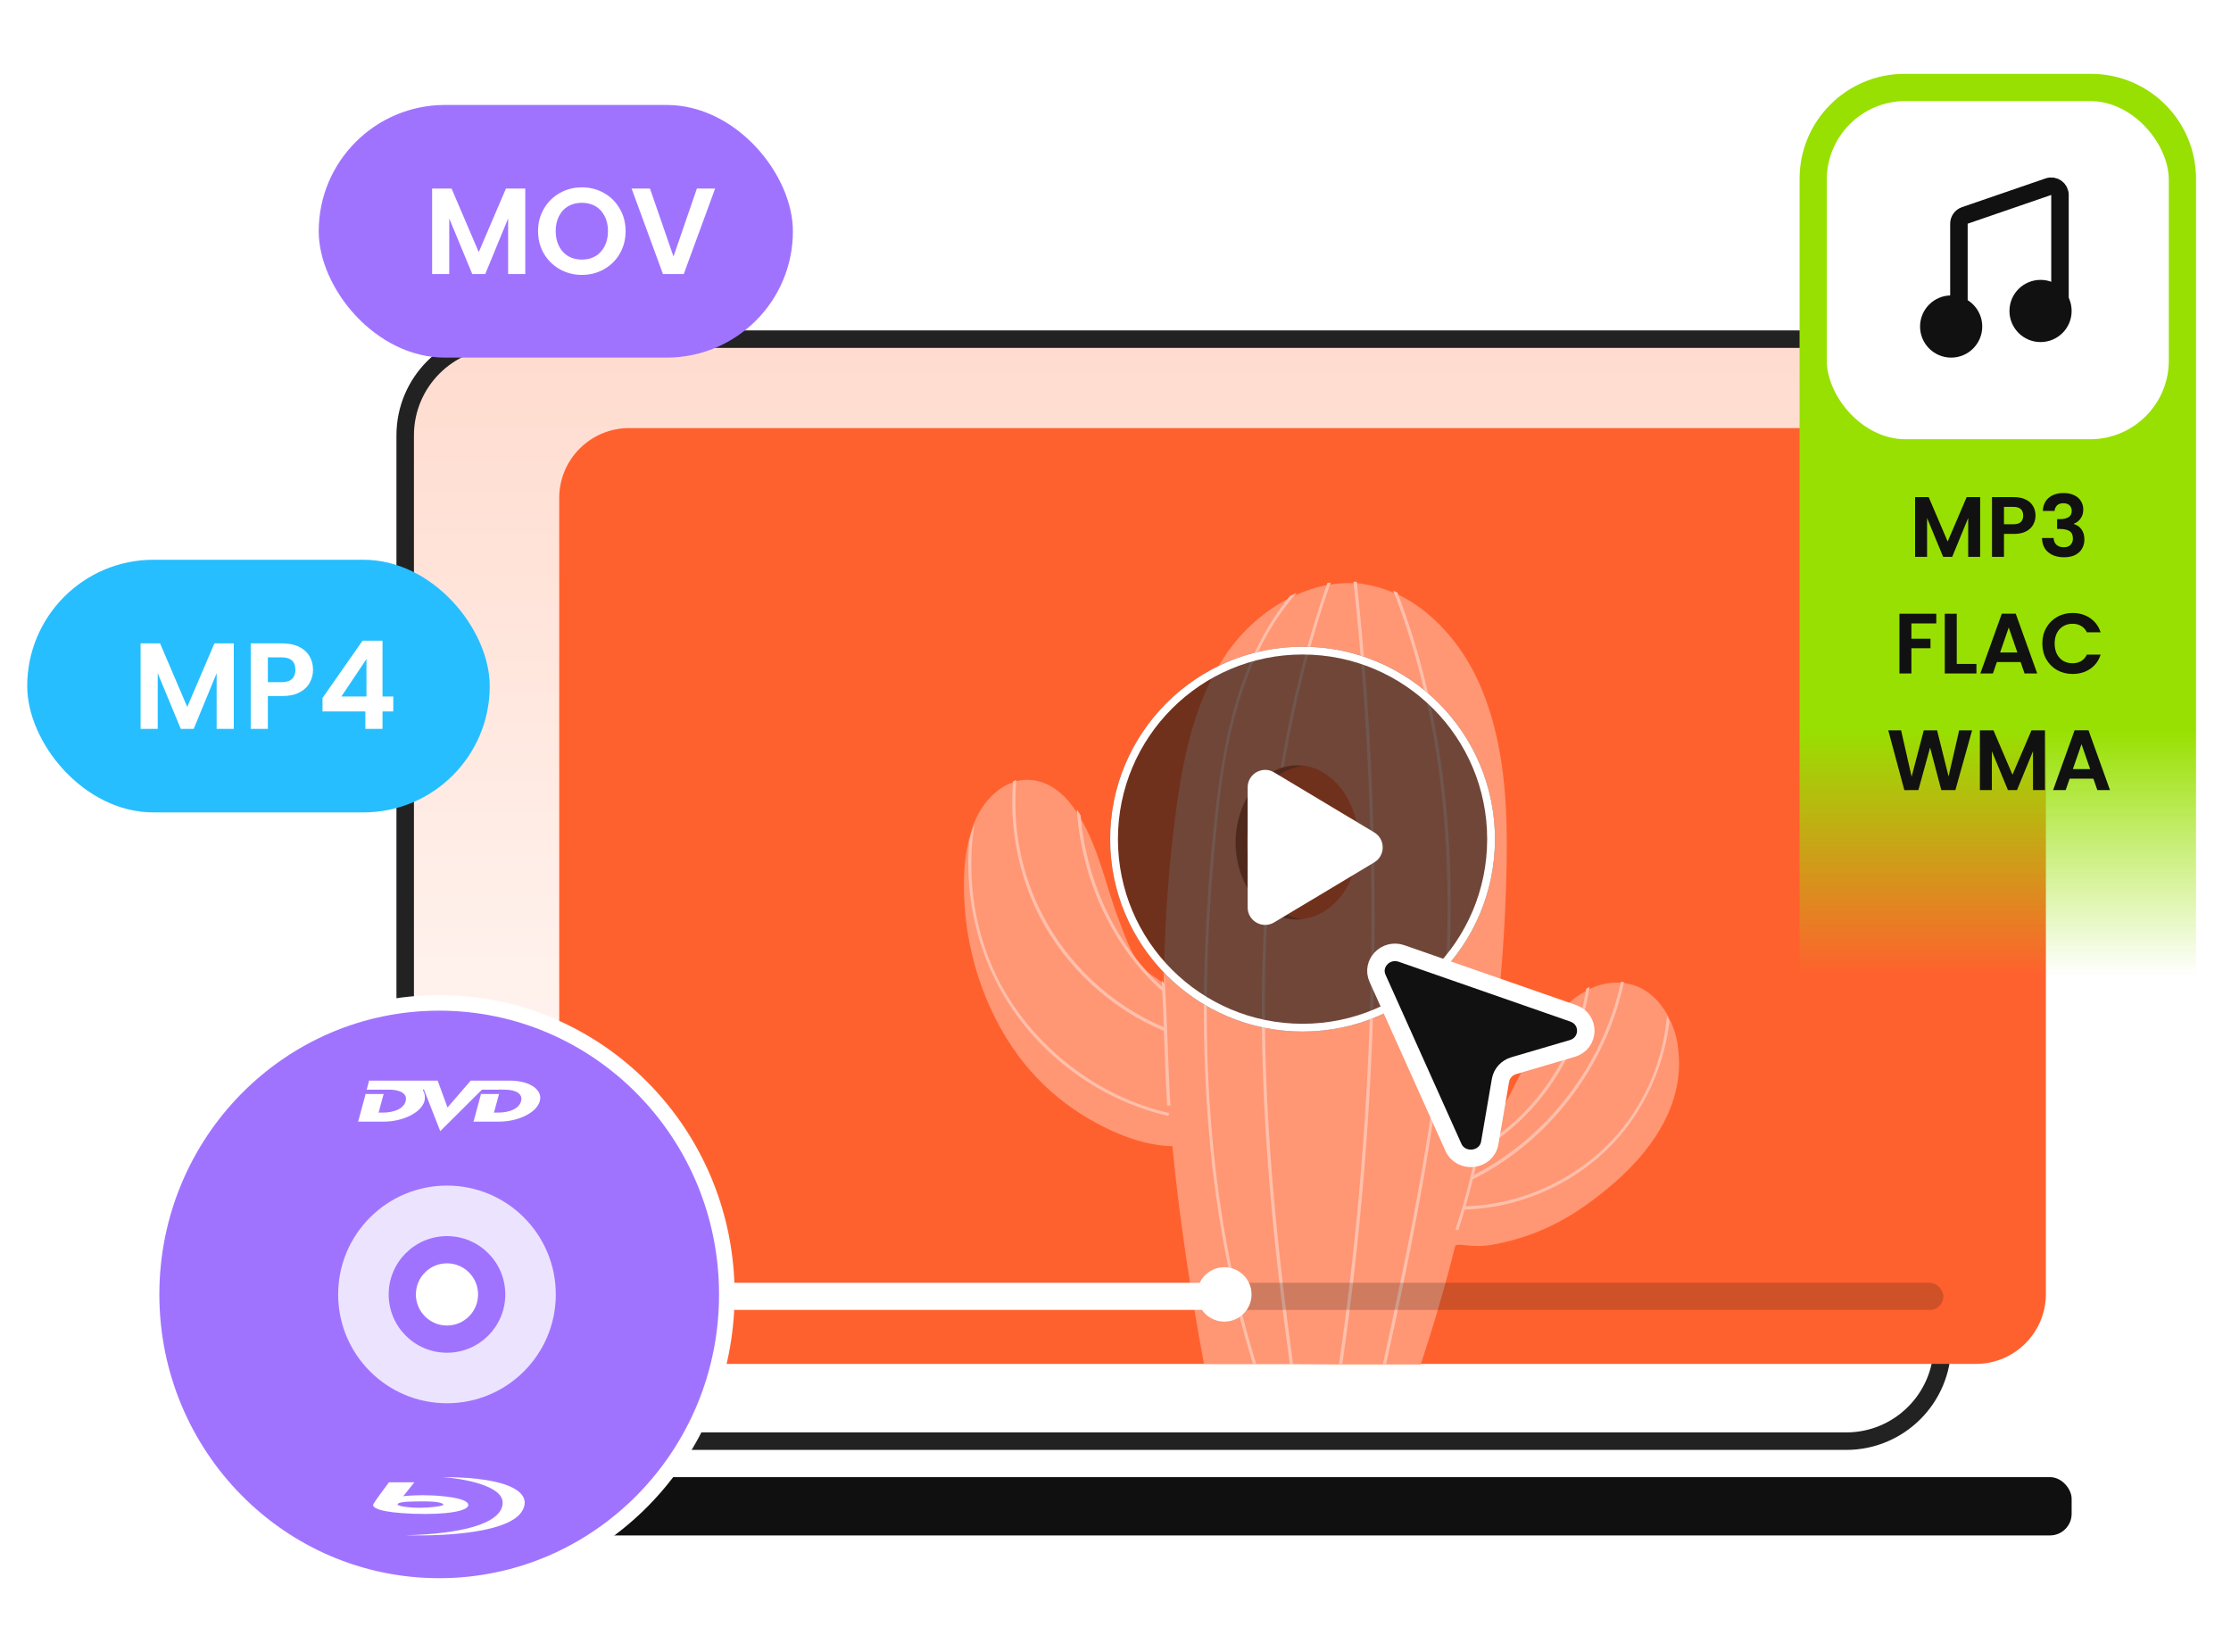
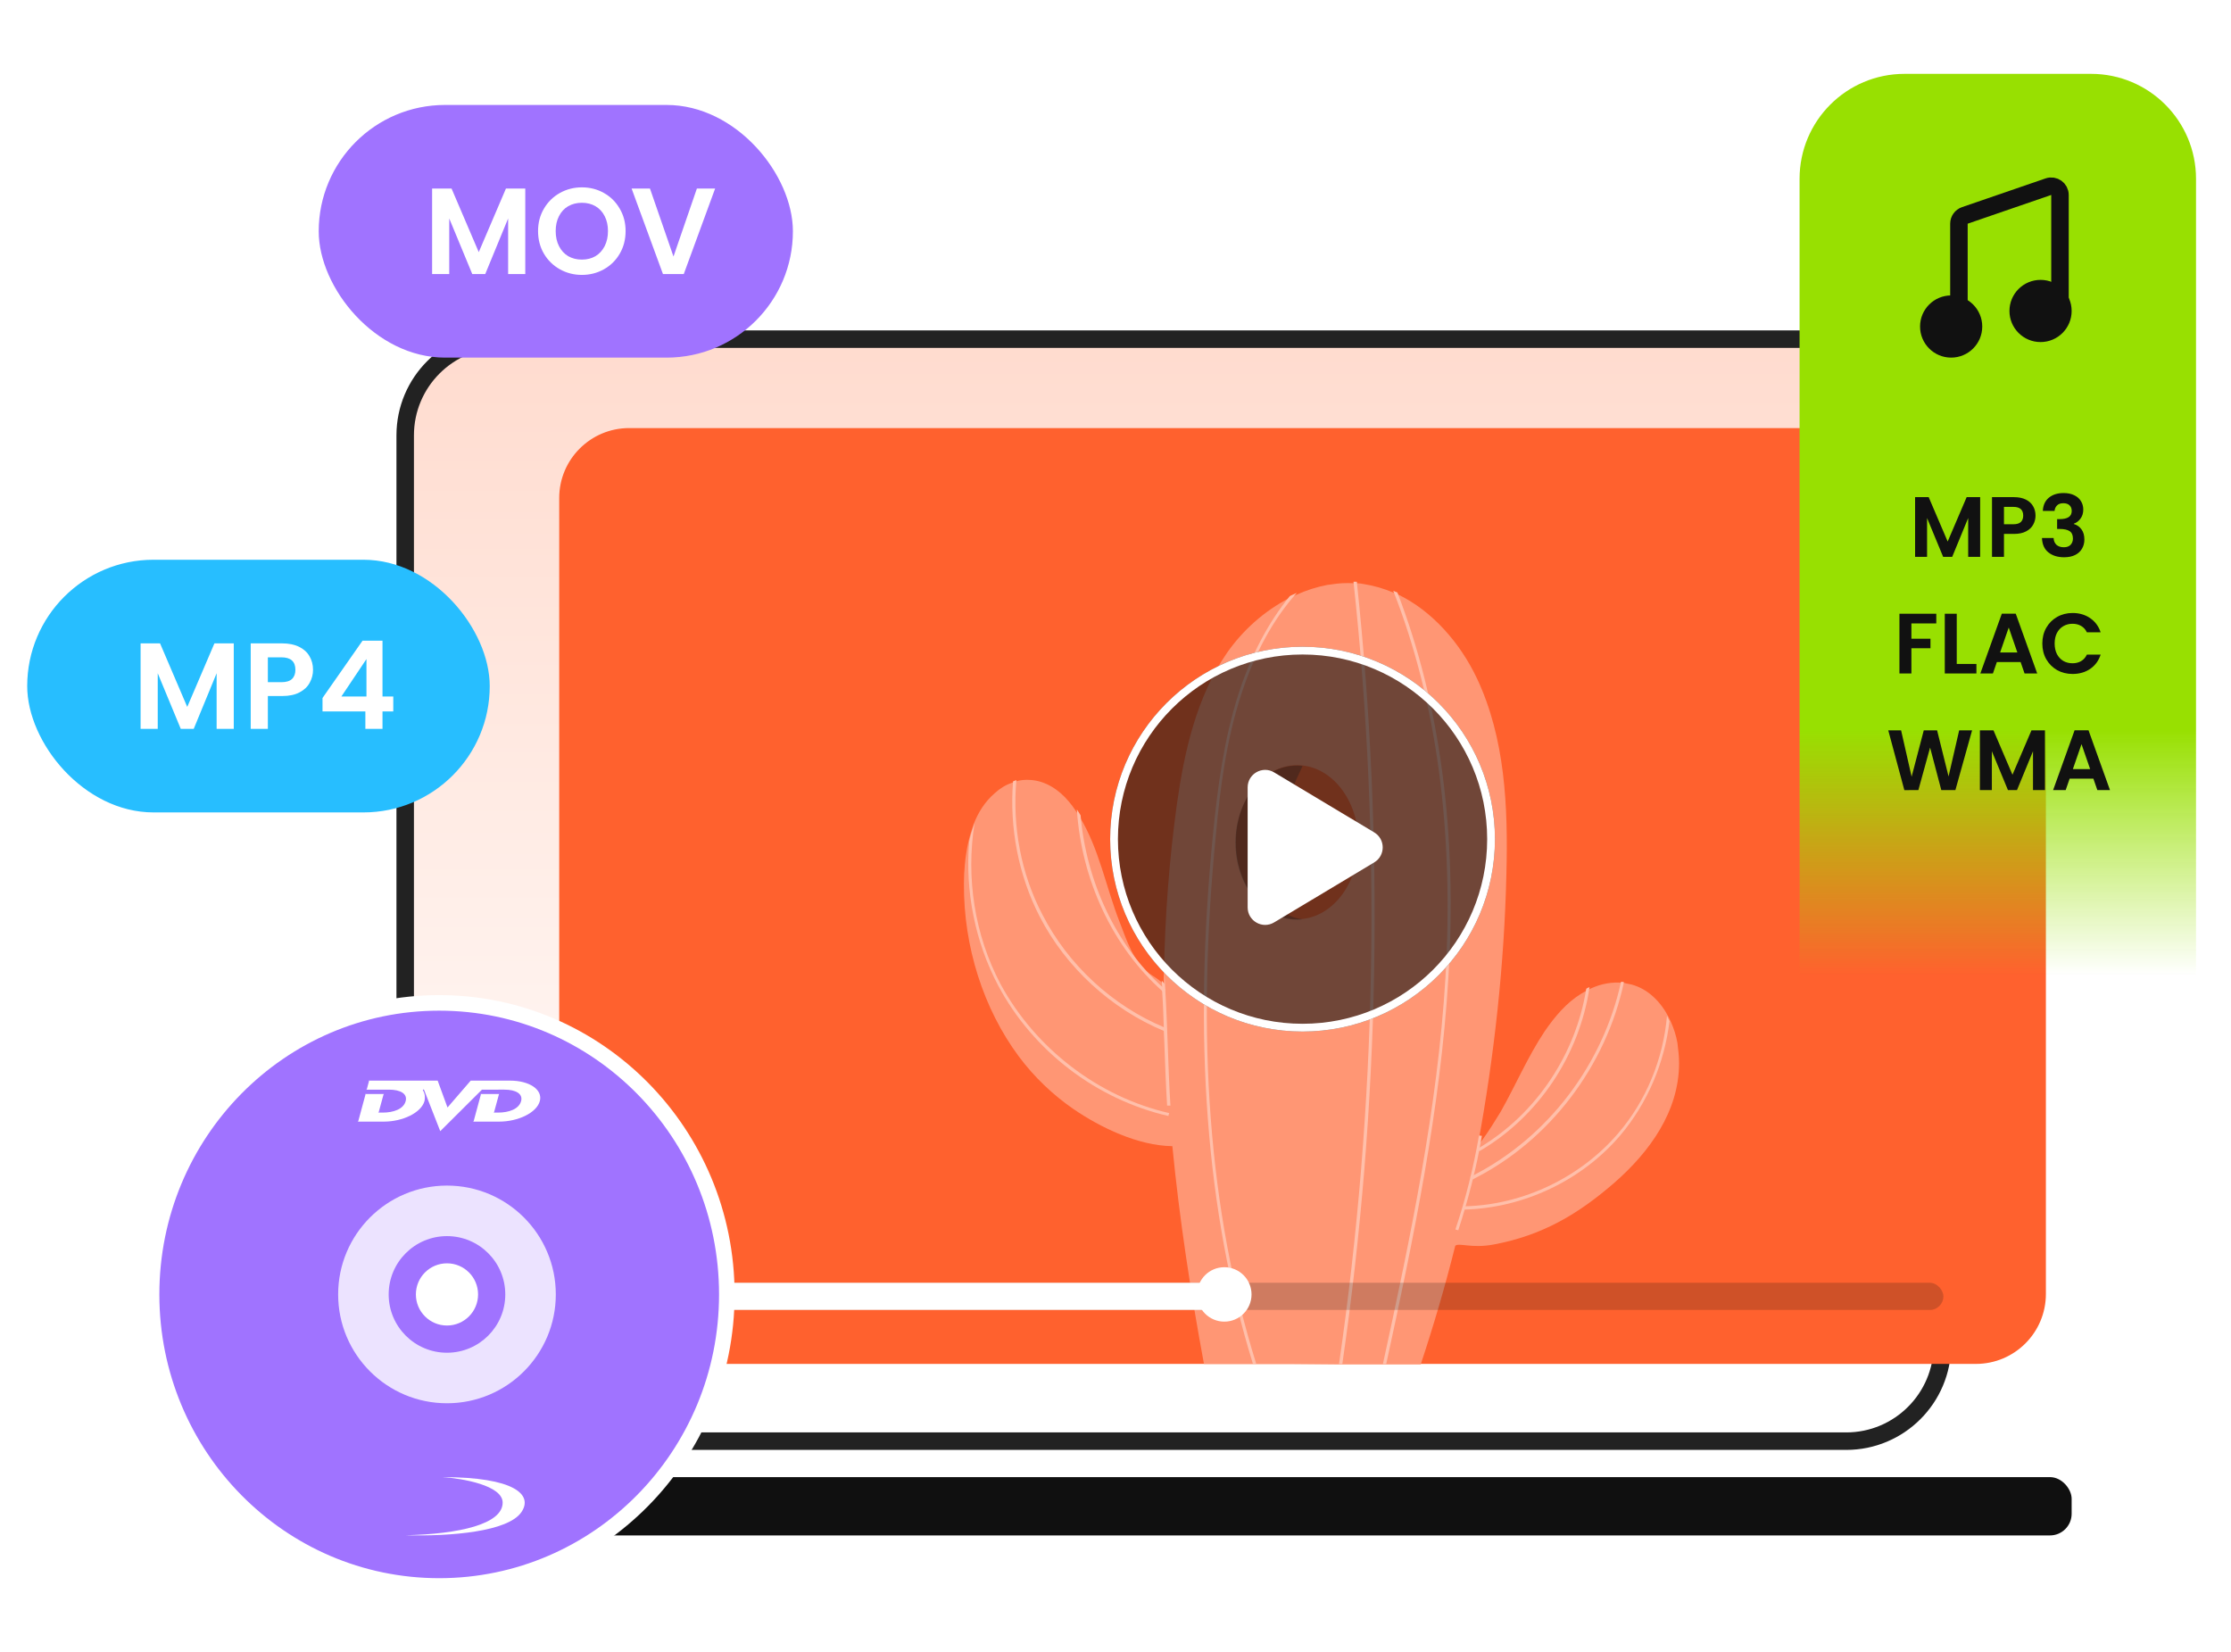
<svg xmlns="http://www.w3.org/2000/svg" width="574" height="425" viewBox="0 0 574 425" fill="none">
  <rect x="104.25" y="87.25" width="395.5" height="283.5" rx="24.75" fill="url(#paint0_linear_5386_5061)" stroke="#222222" stroke-width="4.5" />
  <rect x="71" y="380" width="462" height="15" rx="5.572" fill="#101010" />
  <rect x="143.875" y="110.125" width="382.5" height="240.75" rx="18" fill="#FF612E" />
  <mask id="mask0_5386_5061" style="mask-type:alpha" maskUnits="userSpaceOnUse" x="147" y="105" width="392" height="252">
    <path d="M147 127.5C147 115.074 157.074 105 169.5 105H516.5C528.926 105 539 115.074 539 127.5V357H147V127.5Z" fill="#111111" />
  </mask>
  <g mask="url(#mask0_5386_5061)">
    <path d="M432 273.487C432 285.927 424.4 296.347 415.409 304.216C405.99 312.403 396.784 317.826 384.261 320.165C378.588 321.228 375.377 319.633 374.414 320.484C371.845 330.798 368.848 341.005 365.529 351H356.752H355.896H345.406H344.55L332.669 350.894H331.812H323.142H322.286H309.763C306.337 332.393 303.447 313.573 301.628 294.859C292.851 294.752 283.11 290.074 276.153 285.289C270.908 281.674 266.091 277.102 262.131 271.786C253.032 259.558 247.895 243.502 248.002 227.34C248.002 224.044 248.323 220.429 249.072 216.92C249.393 215.325 249.928 213.73 250.464 212.135C251.641 209.052 253.354 206.287 255.922 204.055C257.207 202.885 258.705 201.928 260.311 201.396C260.632 201.29 260.846 201.184 261.167 201.077C262.452 200.652 263.843 200.546 265.128 200.652C268.981 200.865 272.513 203.204 274.975 206.181C275.617 206.925 276.26 207.776 276.795 208.627C277.116 209.052 277.437 209.584 277.758 210.115C282.789 218.303 284.609 228.404 288.034 237.123C289.854 241.801 291.459 247.117 295.527 250.307C296.062 250.733 297.881 251.796 298.845 252.646C299.166 252.965 299.487 253.391 299.487 253.603C299.487 252.434 299.487 251.158 299.487 249.988C299.701 235.953 300.878 220.642 302.805 206.819C304.732 193.209 307.836 179.386 315.65 168.009C319.717 162.161 325.283 157.164 331.705 153.868C332.241 153.549 332.883 153.336 333.525 153.017C336.094 151.847 338.77 150.997 341.553 150.465C341.874 150.465 342.195 150.359 342.409 150.359C344.336 150.04 346.263 149.934 348.296 150.04C348.51 150.04 348.831 150.04 349.153 150.04C349.688 150.04 350.33 150.146 350.865 150.253C353.541 150.678 356.11 151.422 358.572 152.485C358.893 152.592 359.321 152.804 359.642 152.911C368.526 157.164 375.698 165.457 379.98 174.495C387.258 189.913 388.007 207.457 387.579 224.576C387.044 248.074 384.475 271.573 380.194 294.752L380.301 294.646C380.622 294.221 381.05 293.689 381.371 293.264C383.084 290.925 384.582 288.479 386.081 286.034C389.934 279.229 393.038 271.892 397.427 265.3C399.996 261.578 402.993 257.963 406.846 255.624C407.381 255.305 407.916 254.986 408.559 254.667C408.88 254.56 409.094 254.348 409.415 254.241C411.984 253.072 414.874 252.54 417.55 252.859C417.764 252.859 418.085 252.859 418.299 252.965C418.834 253.072 419.37 253.178 419.798 253.284C424.079 254.454 427.29 257.75 429.324 261.684C429.538 262.11 429.752 262.641 429.966 263.067C430.716 264.768 431.251 266.469 431.572 268.277C431.786 269.978 432 271.679 432 273.487Z" fill="#FF9674" />
    <path d="M323.192 350.811H322.34C310.3 311.814 306.89 267.063 312.111 214.322C313.283 202.601 314.881 190.135 318.717 178.308C321.913 168.506 326.282 160.195 331.822 153.376C332.355 153.056 332.994 152.843 333.634 152.523C327.454 159.449 322.766 168.186 319.356 178.628C315.52 190.348 313.922 202.814 312.857 214.428C307.636 267.063 311.045 311.814 323.192 350.811Z" fill="#FFBFAA" />
-     <path d="M332.673 350.81H331.82C327.985 322.575 323.829 286.135 324.788 248.843C325.641 212.404 331.288 179.16 341.516 149.966C341.836 149.966 342.156 149.859 342.369 149.859C332.033 179.054 326.386 212.404 325.534 248.95C324.682 286.135 328.837 322.575 332.673 350.81Z" fill="#FFBFAA" />
    <path d="M345.355 350.918H344.503C354.199 284.219 355.477 216.56 348.232 149.647C348.445 149.647 348.765 149.647 349.085 149.647C356.223 216.56 355.051 284.219 345.355 350.918Z" fill="#FFBFAA" />
    <path d="M372.632 251.721C370.607 285.284 363.681 318.634 356.649 350.918H355.797C362.829 318.527 369.861 285.177 371.886 251.614C374.123 213.896 369.648 180.44 358.461 151.991C358.78 152.098 359.206 152.311 359.526 152.417C370.501 180.866 374.976 214.216 372.632 251.721Z" fill="#FFBFAA" />
    <path d="M299.857 254.597L299.324 255.236C299.218 255.236 299.218 255.13 299.111 255.023C286.219 243.622 278.228 226.255 277.056 208.248C277.375 208.674 277.695 209.207 278.015 209.74C279.506 226.788 287.071 243.09 299.111 253.957C299.324 254.171 299.537 254.384 299.857 254.597Z" fill="#FFBFAA" />
    <path d="M300.175 264.613L299.855 265.359C299.748 265.359 299.642 265.252 299.535 265.252C285.897 259.605 274.177 248.844 267.464 235.738C262.03 225.19 259.686 212.937 260.645 201.003C260.965 200.897 261.178 200.79 261.497 200.684C260.432 212.511 262.669 224.764 268.21 235.312C274.816 248.204 286.217 258.753 299.535 264.293C299.748 264.4 299.962 264.506 300.175 264.613Z" fill="#FFBFAA" />
    <path d="M300.814 286.348L300.601 287.094C282.061 282.832 265.759 270.366 256.809 253.531C250.843 242.237 248.285 229.238 249.351 216.558C249.671 214.96 250.203 213.362 250.736 211.764C248.499 225.828 250.736 240.532 257.449 253.211C266.399 269.726 282.594 282.192 300.814 286.348Z" fill="#FFBFAA" />
    <path d="M417.809 252.68C413.227 274.203 398.737 293.488 378.919 303.397C378.812 303.504 378.705 303.504 378.599 303.504L378.279 302.758C378.599 302.651 378.919 302.438 379.132 302.332C398.417 292.422 412.481 273.67 417.063 252.573C417.276 252.573 417.596 252.573 417.809 252.68Z" fill="#FFBFAA" />
    <path d="M429.531 262.696C428.253 273.457 423.884 283.792 416.852 292.103C406.943 303.717 392.026 310.749 376.789 311.175C376.683 311.175 376.47 311.175 376.363 311.175V310.323C376.576 310.323 376.789 310.323 377.109 310.323C392.026 309.897 406.623 302.865 416.319 291.57C423.564 283.153 427.933 272.392 428.892 261.311C429.105 261.843 429.318 262.269 429.531 262.696Z" fill="#FFBFAA" />
    <path d="M408.963 253.958C406.406 271.325 395.858 287.308 380.622 296.151L380.515 296.045L380.195 295.512C380.408 295.405 380.515 295.299 380.728 295.192C395.325 286.455 405.447 271.112 408.111 254.384C408.324 254.171 408.644 254.065 408.963 253.958Z" fill="#FFBFAA" />
    <path d="M301.134 284.431H300.282C299.962 279.424 299.749 273.35 299.536 267.49C299.536 266.744 299.429 265.892 299.429 265.146C299.429 264.826 299.429 264.507 299.429 264.294C299.323 261.097 299.216 258.007 299.003 255.024C299.003 254.704 299.003 254.278 299.003 253.852C299.003 253.319 298.896 252.786 298.896 252.254C299.216 252.573 299.536 252.999 299.536 253.213C299.536 252.04 299.536 250.762 299.536 249.59C299.855 254.917 300.175 261.204 300.388 267.49C300.601 273.35 300.814 279.424 301.134 284.431Z" fill="#FFBFAA" />
    <path d="M375.193 316.502L374.447 316.289C377.111 308.405 379.135 300.2 380.521 292.103L381.266 292.209C379.881 300.413 377.75 308.618 375.193 316.502Z" fill="#FFBFAA" />
    <path d="M333.747 236.484C342.456 236.484 349.516 227.611 349.516 216.666C349.516 205.721 342.456 196.848 333.747 196.848C325.038 196.848 317.978 205.721 317.978 216.666C317.978 227.611 325.038 236.484 333.747 236.484Z" fill="#FF612E" />
-     <path opacity="0.37" d="M335.133 236.484C334.6 236.59 334.174 236.59 333.641 236.59C324.904 236.59 317.872 227.747 317.872 216.772C317.872 205.798 324.904 196.954 333.641 196.954C334.174 196.954 334.6 196.954 335.133 197.061C327.142 198.02 320.749 206.437 320.749 216.879C320.855 227.107 327.142 235.525 335.133 236.484Z" fill="#292E33" />
+     <path opacity="0.37" d="M335.133 236.484C334.6 236.59 334.174 236.59 333.641 236.59C324.904 236.59 317.872 227.747 317.872 216.772C317.872 205.798 324.904 196.954 333.641 196.954C334.174 196.954 334.6 196.954 335.133 197.061C320.855 227.107 327.142 235.525 335.133 236.484Z" fill="#292E33" />
    <rect opacity="0.2" x="184" y="330" width="316" height="7" rx="3.5" fill="#111111" />
    <rect x="184" y="330" width="134" height="7" rx="3.5" fill="white" />
    <circle cx="315" cy="333" r="7" fill="white" />
  </g>
  <path d="M113 408C153.895 408 187 374.395 187 333C187 291.605 153.895 258 113 258C72.105 258 39 291.605 39 333C39 374.395 72.105 408 113 408Z" fill="#A073FF" stroke="white" stroke-width="4" />
  <path d="M113.838 380C119 380.341 129.325 382.131 129.325 386.556C129.325 392.088 118.197 394.649 104.317 394.956C116.018 395.263 130.701 394.034 134.143 389.015C137.233 384.507 132.307 380 113.838 380Z" fill="white" />
-   <path fill-rule="evenodd" clip-rule="evenodd" d="M106.611 381.332H100.073C98.887 382.902 96.425 386.228 96.058 386.966C95.599 387.888 97.778 389.117 106.382 389.424C114.985 389.732 120.492 388.707 120.492 387.171C120.492 385.634 115.559 384.917 111.2 384.712C107.712 384.548 104.776 384.78 103.743 384.917L106.611 381.332ZM109.135 386.249C106.382 386.249 102.826 386.249 102.367 386.863C101.679 387.478 105.464 387.888 107.988 387.888C110.512 387.888 114.182 387.478 114.068 387.068C113.953 386.658 112.576 386.249 109.135 386.249Z" fill="white" />
  <circle opacity="0.8" cx="115" cy="333" r="28" fill="white" />
  <circle cx="115" cy="333" r="15" fill="#A073FF" />
  <circle cx="115" cy="333" r="8" fill="white" />
  <path d="M112.604 278L115.136 284.913L121.107 278H131.24C136.203 278 139.685 280.309 138.886 283.272C138.09 286.235 133.355 288.544 128.414 288.544H121.69C121.69 288.544 121.84 288.498 121.873 288.409C122.136 287.394 123.697 281.675 123.716 281.585C123.738 281.476 123.604 281.442 123.604 281.442H128.488C128.488 281.442 128.394 281.436 128.354 281.585C127.942 283.081 127.535 284.577 127.131 286.075C127.107 286.176 126.958 286.224 126.958 286.224H128.127C130.898 286.224 133.518 285.334 134.069 283.27C134.574 281.387 132.74 280.318 129.755 280.318H128.672L123.998 280.322L113.27 291L109.163 280.514C109.163 280.514 109.124 280.443 109.093 280.356C109.078 280.328 108.978 280.242 108.873 280.288C108.804 280.326 108.794 280.414 108.803 280.445C108.841 280.516 108.848 280.531 108.854 280.564C109.462 281.564 109.353 282.724 109.207 283.273C108.38 286.23 103.667 288.546 98.725 288.546H92C92 288.546 92.159 288.499 92.184 288.41C92.455 287.393 94.018 281.643 94.028 281.587C94.047 281.49 93.922 281.444 93.922 281.444H98.84C98.84 281.444 98.699 281.483 98.671 281.584C98.645 281.668 97.652 285.274 97.441 286.076C97.417 286.177 97.251 286.226 97.251 286.226H98.446C101.22 286.226 103.821 285.335 104.371 283.271C104.875 281.388 103.057 280.319 100.076 280.319H94.229C94.229 280.319 94.363 280.256 94.386 280.17C94.518 279.693 94.917 278.198 94.936 278.128C94.958 278.051 94.824 278 94.824 278H112.604Z" fill="white" />
  <g filter="url(#filter0_b_5386_5061)">
    <circle cx="335.125" cy="215.875" r="49.5" fill="#111111" fill-opacity="0.6" />
    <circle cx="335.125" cy="215.875" r="48.5" stroke="white" stroke-width="2" />
  </g>
  <path d="M353.563 214.141C356.477 215.888 356.477 220.112 353.563 221.859L327.814 237.297C324.815 239.096 321 236.935 321 233.438L321 202.562C321 199.065 324.815 196.904 327.814 198.703L353.563 214.141Z" fill="white" />
  <path d="M463 46C463 31.088 475.088 19 490 19H538C552.912 19 565 31.088 565 46V251H463V46Z" fill="url(#paint1_linear_5386_5061)" />
-   <rect x="470" y="26" width="88" height="87" rx="20.25" fill="white" />
  <path d="M504 85V57.547C504 56.586 504.61 55.731 505.518 55.419L527.018 48.025C528.479 47.523 530 48.608 530 50.153V79.412" stroke="#111111" stroke-width="4.5" />
  <circle cx="502" cy="84" r="8" fill="#111111" />
  <circle cx="525" cy="80" r="8" fill="#111111" />
  <path d="M509.464 127.894V143.25H506.384V133.262L502.27 143.25H499.938L495.802 133.262V143.25H492.722V127.894H496.22L501.104 139.312L505.988 127.894H509.464ZM523.707 132.646C523.707 133.467 523.509 134.237 523.113 134.956C522.732 135.675 522.123 136.254 521.287 136.694C520.466 137.134 519.425 137.354 518.163 137.354H515.589V143.25H512.509V127.894H518.163C519.351 127.894 520.363 128.099 521.199 128.51C522.035 128.921 522.659 129.485 523.069 130.204C523.495 130.923 523.707 131.737 523.707 132.646ZM518.031 134.868C518.882 134.868 519.513 134.677 519.923 134.296C520.334 133.9 520.539 133.35 520.539 132.646C520.539 131.15 519.703 130.402 518.031 130.402H515.589V134.868H518.031ZM525.586 131.436C525.659 129.969 526.173 128.84 527.126 128.048C528.094 127.241 529.363 126.838 530.932 126.838C532.003 126.838 532.919 127.029 533.682 127.41C534.445 127.777 535.017 128.283 535.398 128.928C535.794 129.559 535.992 130.277 535.992 131.084C535.992 132.008 535.75 132.793 535.266 133.438C534.797 134.069 534.232 134.494 533.572 134.714V134.802C534.423 135.066 535.083 135.535 535.552 136.21C536.036 136.885 536.278 137.75 536.278 138.806C536.278 139.686 536.073 140.471 535.662 141.16C535.266 141.849 534.672 142.392 533.88 142.788C533.103 143.169 532.164 143.36 531.064 143.36C529.407 143.36 528.057 142.942 527.016 142.106C525.975 141.27 525.425 140.038 525.366 138.41H528.358C528.387 139.129 528.629 139.708 529.084 140.148C529.553 140.573 530.191 140.786 530.998 140.786C531.746 140.786 532.318 140.581 532.714 140.17C533.125 139.745 533.33 139.202 533.33 138.542C533.33 137.662 533.051 137.031 532.494 136.65C531.937 136.269 531.071 136.078 529.898 136.078H529.26V133.548H529.898C531.981 133.548 533.022 132.851 533.022 131.458C533.022 130.827 532.831 130.336 532.45 129.984C532.083 129.632 531.548 129.456 530.844 129.456C530.155 129.456 529.619 129.647 529.238 130.028C528.871 130.395 528.659 130.864 528.6 131.436H525.586ZM498.176 157.894V160.38H491.774V164.318H496.68V166.76H491.774V173.25H488.694V157.894H498.176ZM503.44 170.808H508.5V173.25H500.36V157.894H503.44V170.808ZM519.873 170.324H513.757L512.745 173.25H509.511L515.033 157.872H518.619L524.141 173.25H520.885L519.873 170.324ZM519.037 167.86L516.815 161.436L514.593 167.86H519.037ZM525.458 165.55C525.458 164.039 525.795 162.69 526.47 161.502C527.159 160.299 528.09 159.368 529.264 158.708C530.452 158.033 531.779 157.696 533.246 157.696C534.962 157.696 536.465 158.136 537.756 159.016C539.046 159.896 539.948 161.113 540.462 162.668H536.92C536.568 161.935 536.069 161.385 535.424 161.018C534.793 160.651 534.06 160.468 533.224 160.468C532.329 160.468 531.53 160.681 530.826 161.106C530.136 161.517 529.594 162.103 529.198 162.866C528.816 163.629 528.626 164.523 528.626 165.55C528.626 166.562 528.816 167.457 529.198 168.234C529.594 168.997 530.136 169.591 530.826 170.016C531.53 170.427 532.329 170.632 533.224 170.632C534.06 170.632 534.793 170.449 535.424 170.082C536.069 169.701 536.568 169.143 536.92 168.41H540.462C539.948 169.979 539.046 171.204 537.756 172.084C536.48 172.949 534.976 173.382 533.246 173.382C531.779 173.382 530.452 173.052 529.264 172.392C528.09 171.717 527.159 170.786 526.47 169.598C525.795 168.41 525.458 167.061 525.458 165.55ZM507.383 187.894L503.093 203.25H499.463L496.581 192.316L493.567 203.25L489.959 203.272L485.823 187.894H489.123L491.829 199.818L494.953 187.894H498.385L501.333 199.752L504.061 187.894H507.383ZM526.136 187.894V203.25H523.056V193.262L518.942 203.25H516.61L512.474 193.262V203.25H509.394V187.894H512.892L517.776 199.312L522.66 187.894H526.136ZM538.597 200.324H532.481L531.469 203.25H528.235L533.757 187.872H537.343L542.865 203.25H539.609L538.597 200.324ZM537.761 197.86L535.539 191.436L533.317 197.86H537.761Z" fill="#111111" />
-   <path d="M404.508 269.731L389.473 274.147C387.682 274.673 386.354 276.139 386.047 277.929L383.288 294.012C382.485 298.697 375.882 299.488 373.927 295.133L354.422 251.683C352.701 247.85 356.538 243.878 360.595 245.292L404.745 260.679C409.203 262.233 409.041 268.399 404.508 269.731Z" fill="#111111" stroke="white" stroke-width="4.5" />
  <rect x="7" y="144" width="119" height="65" rx="32.5" fill="#27BEFF" />
  <path d="M60.145 165.513V187.5H55.735V173.199L49.844 187.5H46.505L40.584 173.199V187.5H36.173V165.513H41.182L48.175 181.861L55.168 165.513H60.145ZM80.538 172.317C80.538 173.493 80.255 174.595 79.688 175.624C79.142 176.653 78.27 177.483 77.073 178.113C75.897 178.743 74.406 179.058 72.6 179.058H68.915V187.5H64.505V165.513H72.6C74.302 165.513 75.751 165.807 76.948 166.395C78.144 166.983 79.037 167.791 79.625 168.82C80.234 169.849 80.538 171.015 80.538 172.317ZM72.412 175.498C73.629 175.498 74.532 175.225 75.121 174.679C75.709 174.112 76.002 173.325 76.002 172.317C76.002 170.175 74.805 169.104 72.412 169.104H68.915V175.498H72.412ZM82.977 183.027V179.562L93.277 164.82H98.412V179.184H101.184V183.027H98.412V187.5H94.002V183.027H82.977ZM94.285 169.545L87.828 179.184H94.285V169.545Z" fill="white" />
  <rect x="82" y="27" width="122" height="65" rx="32.5" fill="#A073FF" />
  <path d="M135.145 48.513V70.5H130.735V56.199L124.845 70.5H121.506L115.584 56.199V70.5H111.174V48.513H116.182L123.175 64.862L130.168 48.513H135.145ZM149.711 70.721C147.653 70.721 145.763 70.237 144.041 69.272C142.319 68.305 140.954 66.972 139.946 65.271C138.938 63.549 138.434 61.606 138.434 59.444C138.434 57.301 138.938 55.38 139.946 53.679C140.954 51.957 142.319 50.613 144.041 49.647C145.763 48.681 147.653 48.198 149.711 48.198C151.79 48.198 153.68 48.681 155.381 49.647C157.103 50.613 158.458 51.957 159.445 53.679C160.453 55.38 160.957 57.301 160.957 59.444C160.957 61.606 160.453 63.549 159.445 65.271C158.458 66.972 157.103 68.305 155.381 69.272C153.659 70.237 151.769 70.721 149.711 70.721ZM149.711 66.783C151.034 66.783 152.2 66.489 153.208 65.901C154.216 65.292 155.003 64.431 155.57 63.318C156.137 62.205 156.421 60.913 156.421 59.444C156.421 57.974 156.137 56.693 155.57 55.6C155.003 54.487 154.216 53.637 153.208 53.049C152.2 52.461 151.034 52.167 149.711 52.167C148.388 52.167 147.212 52.461 146.183 53.049C145.175 53.637 144.388 54.487 143.821 55.6C143.254 56.693 142.97 57.974 142.97 59.444C142.97 60.913 143.254 62.205 143.821 63.318C144.388 64.431 145.175 65.292 146.183 65.901C147.212 66.489 148.388 66.783 149.711 66.783ZM183.988 48.513L175.924 70.5H170.569L162.505 48.513H167.23L173.278 65.996L179.294 48.513H183.988Z" fill="white" />
  <defs>
    <filter id="filter0_b_5386_5061" x="276.625" y="157.375" width="117" height="117" filterUnits="userSpaceOnUse" color-interpolation-filters="sRGB">
      <feFlood flood-opacity="0" result="BackgroundImageFix" />
      <feGaussianBlur in="BackgroundImageFix" stdDeviation="4.5" />
      <feComposite in2="SourceAlpha" operator="in" result="effect1_backgroundBlur_5386_5061" />
      <feBlend mode="normal" in="SourceGraphic" in2="effect1_backgroundBlur_5386_5061" result="shape" />
    </filter>
    <linearGradient id="paint0_linear_5386_5061" x1="302" y1="85" x2="302" y2="354.603" gradientUnits="userSpaceOnUse">
      <stop stop-color="#FFDBCE" />
      <stop offset="1" stop-color="white" />
    </linearGradient>
    <linearGradient id="paint1_linear_5386_5061" x1="514" y1="187.882" x2="514" y2="251" gradientUnits="userSpaceOnUse">
      <stop stop-color="#98E001" />
      <stop offset="1" stop-color="#98E001" stop-opacity="0" />
    </linearGradient>
  </defs>
</svg>